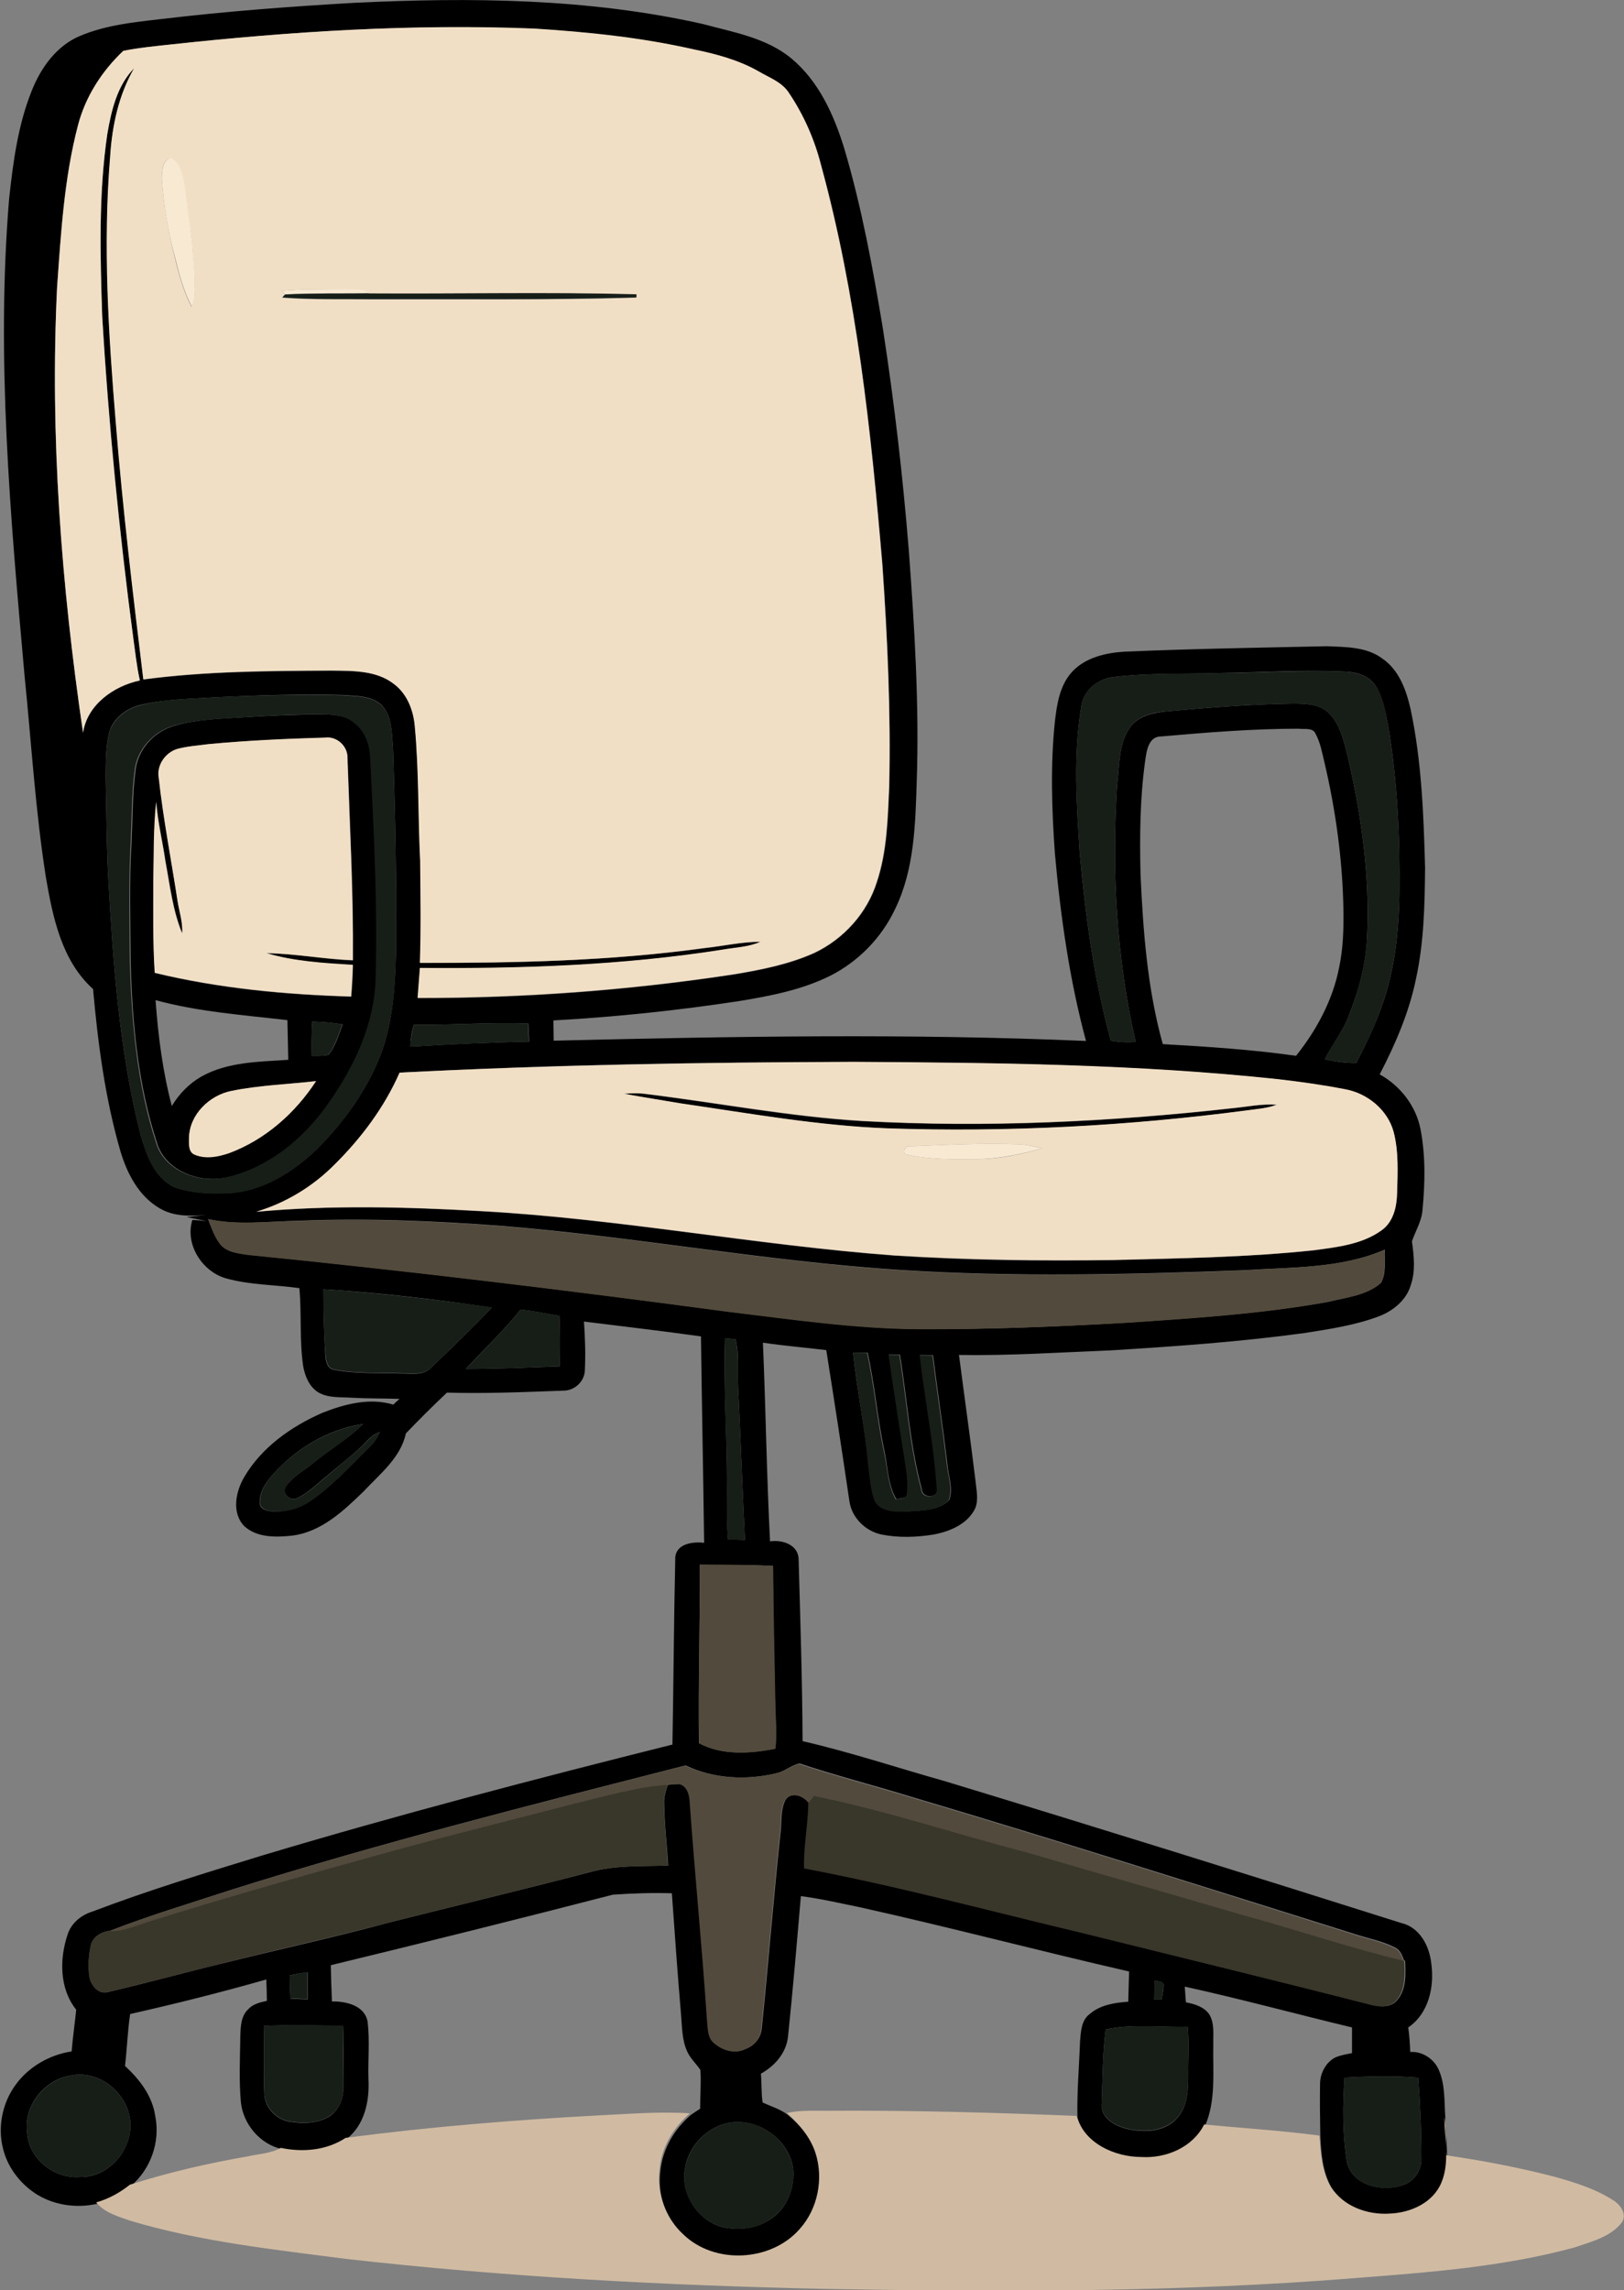
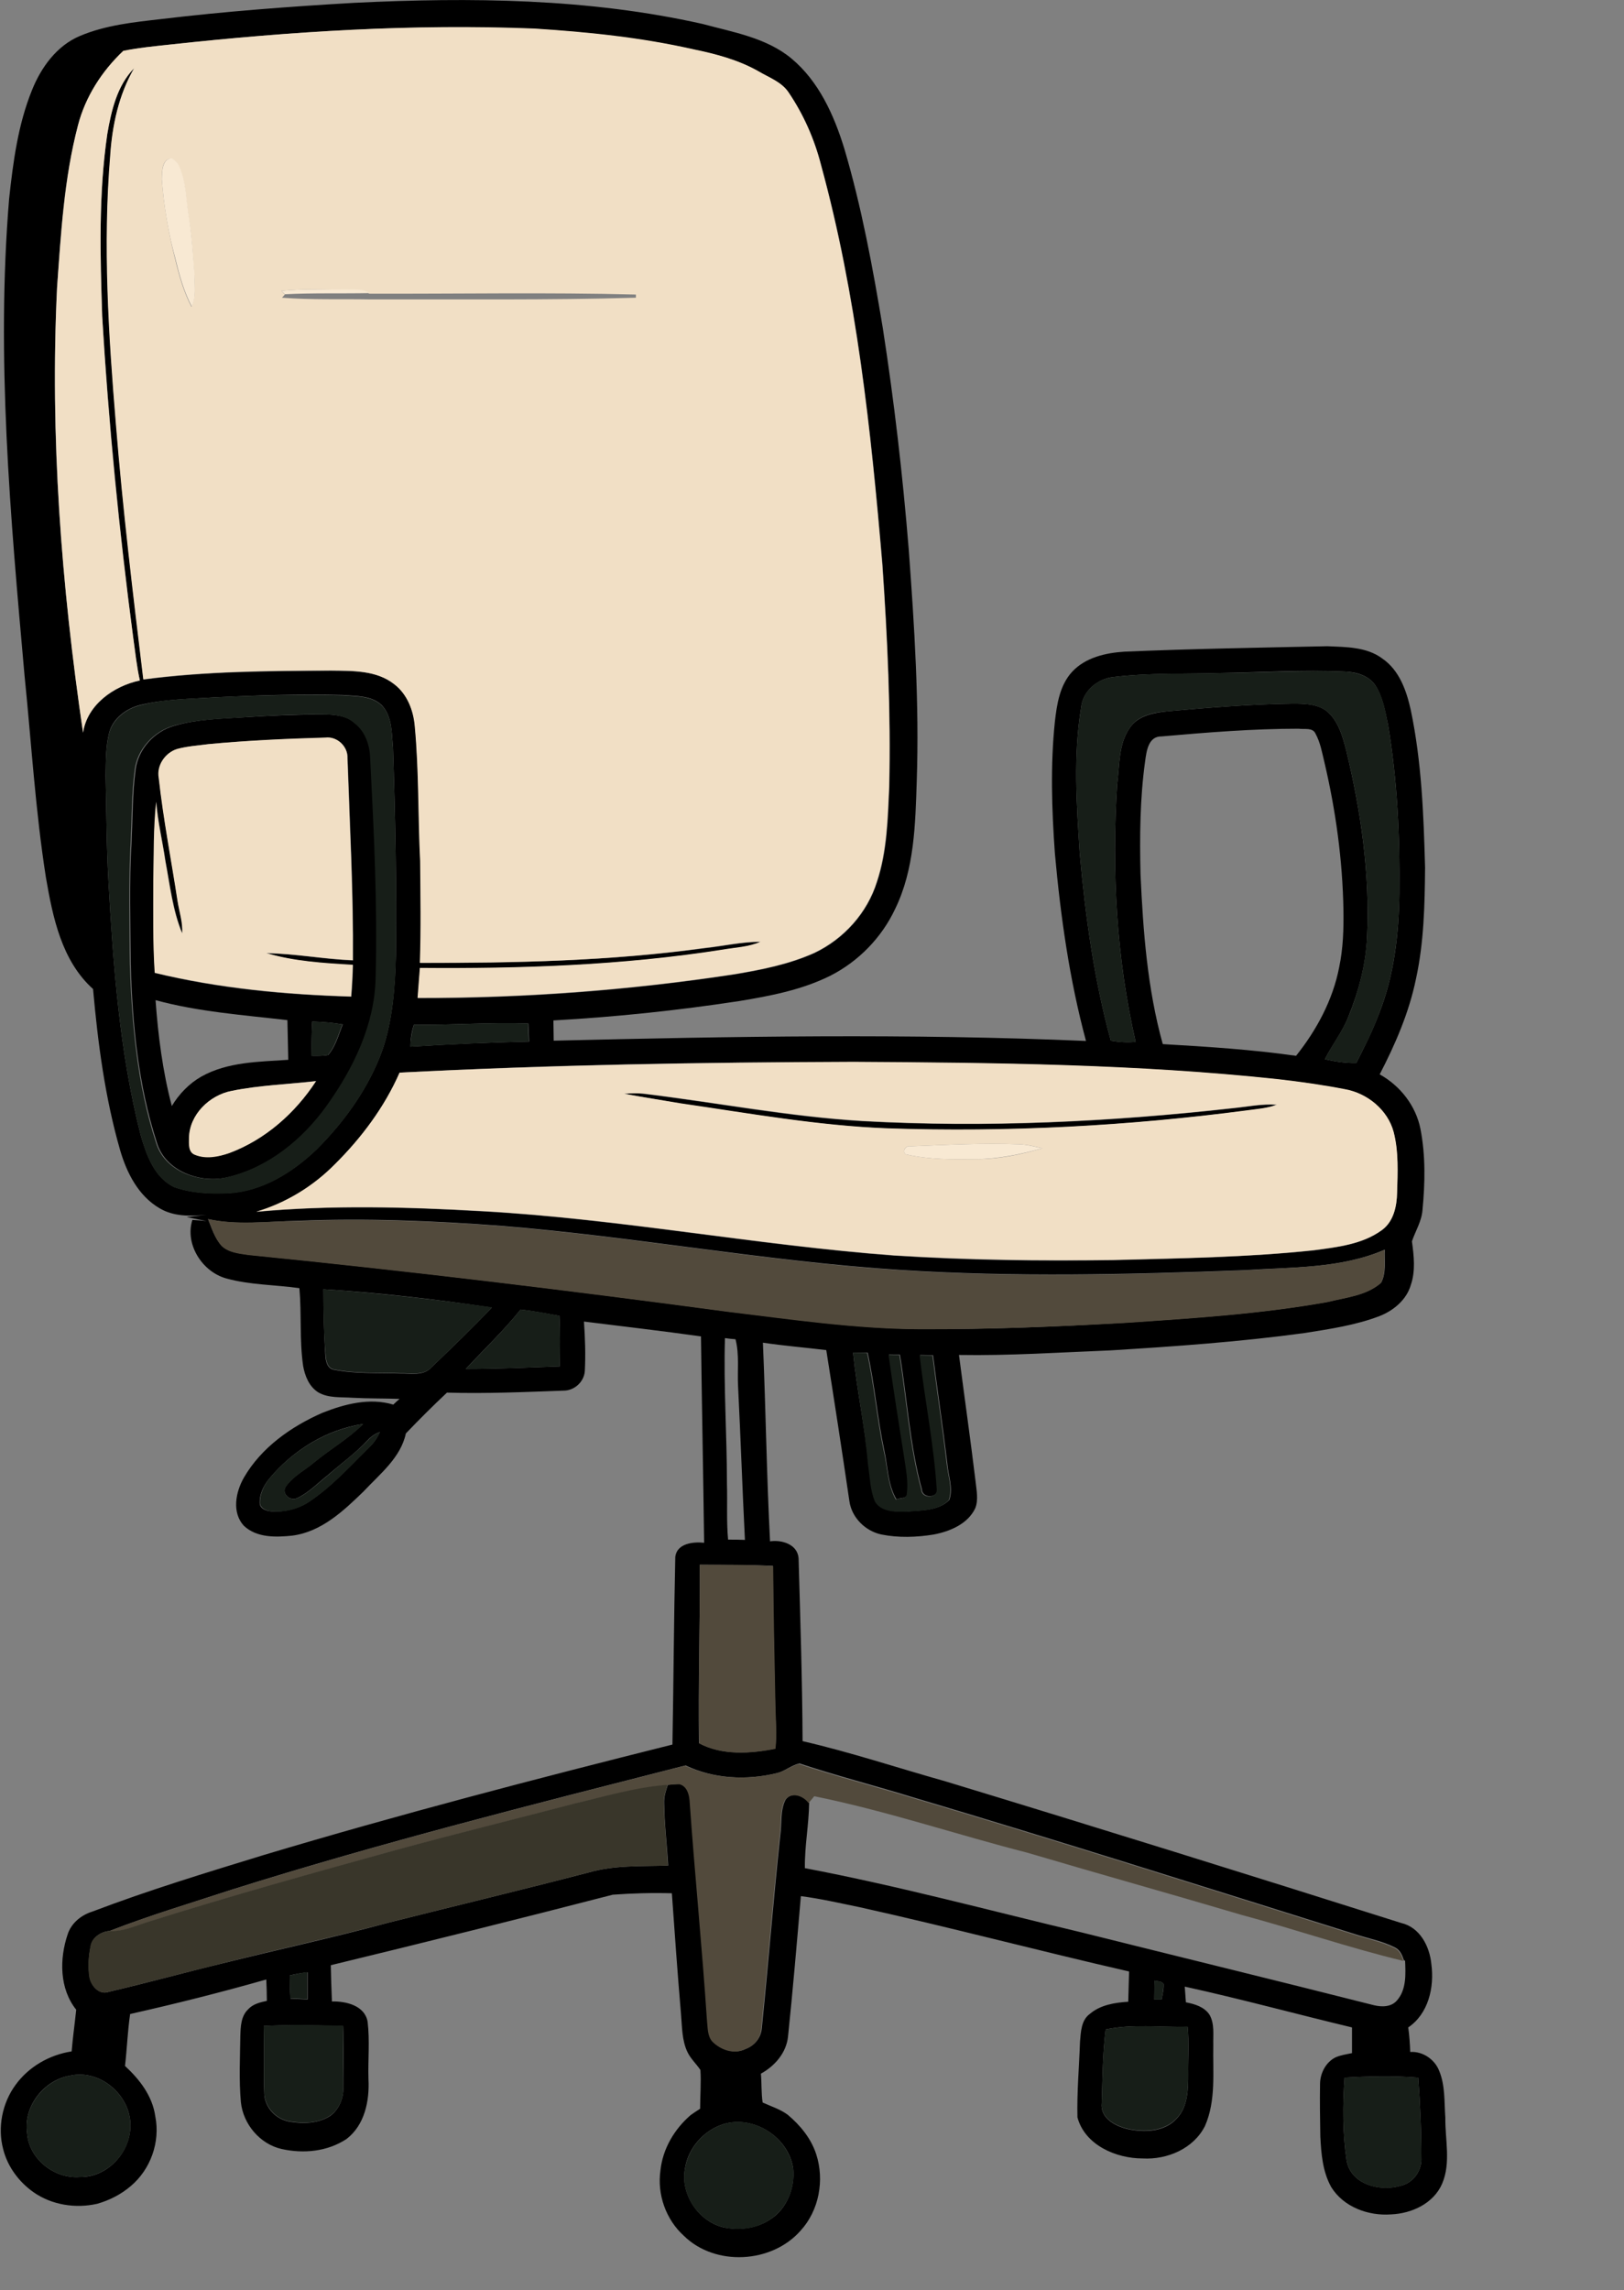
<svg xmlns="http://www.w3.org/2000/svg" version="1.1" id="Layer_1" x="0px" y="0px" viewBox="0 0 569 802.4" enable-background="new 0 0 569 802.4" xml:space="preserve">
  <rect x="0" y="0" width="569" height="802.4" fill="#808080" stroke="none" />
  <g>
    <g>
      <path d="M124,1c40.8-2,82.2-1.6,122.2,7.4c10.7,2.9,22.3,4.8,31.1,12.1c9.6,8,14.9,19.8,18.5,31.5c6.1,20.6,10,41.8,13.5,62.9    c4,25.8,7,51.7,9.1,77.7c2,27,3.7,54,2.8,81.1c-0.5,15.1-0.8,30.9-7.6,44.8c-4.7,10-12.8,18.3-22.6,23.3c-10,5-21,7.1-31.9,8.9    c-21.6,3.3-43.4,5.6-65.2,6.8c0,2.4,0.1,4.7,0.1,7.1c62.1-1.5,124.4-2.6,186.5,0.1c-5.8-21.5-8.9-43.6-10.9-65.7    c-1.1-15.4-1.6-30.9,0-46.2c0.7-6.1,1.7-12.7,6-17.4c4.7-5.1,11.9-6.7,18.5-7.1c23.7-1,47.4-1.4,71-1.9c6.5,0.3,13.7,0.2,19.2,4.3    c6,4.1,8.5,11.3,10,18.1c3.8,18.1,4.5,36.7,5,55.1c-0.1,13.1-0.4,26.3-3.2,39.1c-2.4,11.7-7.2,22.8-12.7,33.4    c7.2,4,12.7,11,14.3,19.2c1.8,9.3,1.6,18.9,0.7,28.3c-0.3,4-2.5,7.4-3.7,11c0.7,5.1,1.3,10.4-0.4,15.3c-1.5,5.2-6.1,9-11,10.9    c-8.4,3.2-17.3,4.5-26.1,5.9c-22.6,3.1-45.4,4.7-68.1,6.1c-17.7,0.7-35.4,1.9-53.1,1.6c1.9,14.7,4,29.4,5.8,44.2    c0.3,3.1,1.1,6.5-0.1,9.5c-2.6,5.5-8.8,8.1-14.5,9.2c-6.1,1-12.4,1.2-18.4,0c-5.6-1.2-10.4-5.9-11.2-11.7    c-2.6-17.7-5.3-35.3-8.1-52.9c-7.4-0.9-14.8-1.5-22.2-2.6c1,23.2,1.3,46.4,2.5,69.6c4.1-0.6,9.6,1,10,5.9    c0.6,21.3,1.3,42.7,1.4,64.1c16.9,3.9,33.4,9.4,50.1,14.1c53.3,16.2,106.5,32.8,159.6,49.6c6.6,1.5,10,8.2,10.6,14.4    c1.1,8.1-1,17.4-8.1,22.2c0.4,2.8,0.6,5.7,0.7,8.6c4.3-0.3,8.5,2.5,10.1,6.5c2.2,5.2,1.8,11,2.2,16.5c-0.1,7.7,2,15.8-1.1,23.1    c-3,7-10.7,10.5-17.9,10.8c-8,0.6-16.7-2.6-21-9.6c-3-5.4-3.5-11.7-3.8-17.7c-0.1-6.1-0.2-12.2-0.1-18.3c0-3.8,2-7.7,5.4-9.4    c1.8-0.8,3.9-1.1,5.8-1.5c0-3,0-6,0-9c-19.6-4.7-39-10-58.6-14.3c0.1,1.8,0.3,3.6,0.4,5.5c3.1,0.6,6.5,1.6,8.3,4.4    c1.8,3.2,1.2,7,1.3,10.5c-0.2,9.5,1,19.5-2.9,28.4c-4,8-13.3,11.9-21.9,11.4c-9.3,0-20.2-4.7-22.8-14.4    c-0.2-8.9,0.6-17.7,0.9-26.5c0.3-3.4,0.4-7.5,3.4-9.7c3.7-3.2,8.8-4,13.5-4.3c0.1-3.5,0.2-7.1,0.3-10.6    c-31.5-7.2-62.8-15.5-94.3-22.5c-6.9-1.4-13.7-3-20.7-3.9c-1.4,16.4-2.8,32.8-4.5,49.2c-0.6,5.7-4.6,10.3-9.5,13    c0.3,3.4,0.1,6.8,0.6,10.1c3,1.4,6.1,2.3,8.8,4.3c4.4,3.7,8.2,8.3,10,13.9c2.9,9,1,19.6-5.5,26.7c-10.1,11.5-29.9,12.6-40.9,1.8    c-6.3-5.7-9.4-14.5-8.2-22.9c0.8-7.6,4.9-14.5,10.6-19.4c1.1-0.8,2.2-1.5,3.3-2.2c0-4.5,0.4-9.1,0.1-13.6    c-1.4-2.1-3.4-3.9-4.5-6.2c-2-4.1-1.9-8.9-2.3-13.4c-1.2-14.1-2.2-28.2-3.2-42.3c-6.9-0.2-13.8,0-20.7,0.5    c-32.9,8.5-65.8,16.7-98.8,24.7c0.1,4.2,0.2,8.5,0.4,12.7c4.9-0.1,11.5,1.4,12.5,7.1c0.8,6.6,0.1,13.4,0.3,20.1    c0.4,7.6-1.3,16.1-7.7,21c-6.7,4.4-15,5.2-22.7,3.5c-7.6-1.7-13.5-8.7-14.3-16.4c-0.7-7.7-0.3-15.4-0.2-23.1    c0.1-3.3,0.2-7,2.7-9.4c1.7-1.9,4.2-2.5,6.6-3c0-2.5-0.1-5-0.2-7.5c-15.8,4.5-31.7,8.5-47.7,12.1c-0.9,6-1.1,12.2-1.8,18.2    c5.1,4.7,9.6,10.5,10.6,17.6c1.8,9-1.6,18.6-8.6,24.5c-3.4,2.9-7.5,5-11.8,6.2c-7.6,1.7-15.9,0.4-22.3-4.1    c-5.1-3.6-9.1-9-10.6-15.1c-2-7.6-0.3-16.1,4.3-22.4c4.6-6.4,11.9-10.6,19.7-11.8c0.4-4.9,1.1-9.7,1.6-14.6    c-5.9-7.4-5.9-17.8-3-26.4c1.3-4,4.8-6.8,8.7-8c19.7-7.5,39.8-13.6,60-19.8c47.4-14.2,95.3-26.7,143.2-38.7    c0.4-22,0.5-43.9,1-65.8c0.6-4.7,6.3-5.3,10.1-4.9c-0.3-24.1-0.8-48.2-1.1-72.3c-13.6-1.9-27.3-3.5-41-5.2    c0.4,5.8,0.6,11.6,0.3,17.4c-0.3,3.8-3.7,6.8-7.4,6.8c-13.6,0.5-27.3,1.1-40.9,0.7c-4.9,4.6-9.7,9.4-14.4,14.3    c-1.8,8.5-9.1,14.2-14.8,20.3c-7,6.8-14.8,14.2-25,15.5c-5.7,0.6-12.4,0.8-16.9-3.4c-4.4-4.7-2.9-12,0-17    c6.1-10.5,16.5-17.8,27.4-22.6c7.8-3.1,16.6-5.4,24.9-2.9c0.7-0.7,1.5-1.4,2.2-2c-5.5-0.2-11.1-0.1-16.6-0.4    c-4-0.3-8.3,0.2-11.9-1.9c-3.2-2-4.7-5.8-5.3-9.3c-1.3-9-0.5-18.2-1.3-27.2c-8.5-1.2-17.3-1.1-25.6-3.4    c-8.4-2.3-14.6-11.9-11.9-20.5c1.7,0.1,3.3,0.2,5,0.4l-7-1.4l7-0.8c-5.6,0.5-11.5,0.7-16.5-2.3c-7.4-4.3-11.5-12.4-13.8-20.3    c-5.3-18.4-7.8-37.5-9.5-56.5c-11-9.9-14.1-25.1-16.5-39c-3.7-23.5-5.1-47.2-7.5-70.8C3.6,180.6-1.4,125,3.2,69.6    c1.4-12.9,3.1-25.9,8-38c3.2-8,8.7-15.6,16.8-19c9-3.8,18.7-4.8,28.3-5.9C78.8,4,101.4,2.3,124,1z M59.7,15.6    c-5.5,0.6-11,1.1-16.5,2.3C35.7,24.9,29.9,33.9,27.3,44c-4.9,18.5-6,37.7-7.3,56.7c-2.6,52.1,1.5,104.4,9.1,156    c1.5-9.8,10.8-16.3,19.9-18.3c-1.1-4.9-1.6-9.8-2.3-14.8c-4.9-37.5-8.6-75.2-10.9-112.9c-0.7-21.3-1.3-42.7,1.8-63.8    C39,38.8,41,30,47,23.9c-5.4,9.3-7.7,20.1-8.3,30.7c-2.6,31.3-0.6,62.8,2,94.1c2.4,29.9,6,59.6,9.6,89.4c21.8-2.9,43.9-3,65.8-3.1    c7.5,0.1,15.8-0.2,22,4.7c4.6,3.4,6.8,9.1,7.3,14.7c1.5,15.7,1.1,31.6,1.9,47.4c0.1,11.9,0.4,23.8-0.1,35.6    c33.3,0,66.8-0.7,99.8-5.2c6.5-0.7,13-2.2,19.6-2.2c-4.2,1.9-9,2-13.4,2.8c-35.1,5.5-70.6,6.7-106,6.4c-0.3,3.5-0.5,7-0.8,10.5    c37.1,0.1,74.2-2.7,110.9-8.3c9.6-1.6,19.2-3.5,28.1-7.5c10.3-4.9,18.5-14,21.9-24.9c3.6-10.7,3.8-22.1,4.3-33.2    c0.6-26-0.6-52.1-2.4-78.1c-4-47-9-94.3-21.5-139.9c-2.3-9-6.1-17.6-11.3-25.3c-2.5-3.7-6.9-5.3-10.5-7.4c-7-4-14.9-6.1-22.7-7.7    c-18.4-4.1-37.1-6.1-55.9-7.3C144.6,8.3,102,11,59.7,15.6z M427.1,235.8c-12.3,0.4-24.7-0.1-37,1.4c-5.6,0.6-10.7,4.9-11.3,10.6    c-2.8,16.9-1.6,34.1-0.5,51.1c2,22.1,5,44.2,10.9,65.7c2.9,0.5,5.8,0.7,8.7,0.4c-6.8-29.5-8.4-60-6.5-90.1    c0.9-6.7,0.4-14.2,4.5-20c2.9-4.2,8.3-5.2,13.1-5.7c14.6-1.3,29.3-2.5,43.9-2.7c4.5,0,9.6,0.1,12.9,3.5c3.4,3.5,4.7,8.4,5.9,13    c5.1,21.2,8.3,43.1,7.3,64.9c-0.4,9.8-2.9,19.3-6.6,28.4c-2.1,5.3-5.7,9.8-8.2,14.8c3.6,0.8,7.3,1.4,11,1.3    c2.9-5.7,5.8-11.4,8-17.4c5.3-13.3,6.9-27.8,7.1-42.1c0.2-19.8-0.7-39.6-4-59.1c-1-4.7-1.8-9.7-4.5-13.8    c-2.4-3.4-6.7-4.6-10.7-4.7C456.5,234.6,441.8,235.6,427.1,235.8z M75.4,244.3c-8.8,0.6-17.7,0.6-26.3,2.7    c-4.9,1.2-9.7,4.8-10.9,9.9c-1.2,4.9-1.1,9.9-1.2,14.9c0.3,12.3,0.3,24.7,1,37c1.7,29.8,3.9,59.9,11.3,88.9    c2,6.9,4.8,14.9,11.8,18.2c6,2.1,12.6,2.4,19,2.1c11.9-0.7,22.4-7.3,30.8-15.3c9.9-9.9,18.3-21.6,23.1-34.9    c3.6-10.6,4.4-21.9,4.7-33c0.3-24.3-0.2-48.6-1-72.9c-0.5-5-0.2-10.8-3.9-14.8c-3.6-3.5-9-3.2-13.7-3.6    C105.2,243.1,90.3,243.6,75.4,244.3z M407,258c-4.7-0.1-5.3,5.2-5.8,8.8c-1.8,13-1.9,26.3-1.6,39.4c0.9,20,2.4,40.2,7.8,59.6    c15.6,0.9,31.2,1.9,46.7,4.1c7.2-9,12.9-19.6,15.1-31c1.4-6.6,1.6-13.4,1.5-20.1c-0.3-17.5-2.7-34.9-6.7-51.9    c-0.8-3.3-1.4-6.8-3.1-9.9c-1-2.2-3.9-1.4-5.9-1.7C439,255.3,423,256.6,407,258z M145,359c-0.8,2.5-1.2,5.1-1.2,7.7    c13.8-0.9,27.7-1.5,41.6-1.8c-0.1-2.1-0.2-4.2-0.3-6.3C171.7,358.1,158.4,359.2,145,359z M140,375.8    c-5.3,12.1-13.4,22.9-22.7,32.2c-7.6,7.7-17.1,13.6-27.5,16.6c26.4-2.5,52.9-1.7,79.3-0.2c48.3,2.7,95.9,11.9,144.1,15.5    c25.6,1.7,51.3,2,77,1.6c23.4-0.6,46.8-1,70-3.4c8.2-1.1,17.1-2.1,24-7.1c4.1-3,5.2-8.4,5.3-13.1c0.2-7.1,0.5-14.3-1.2-21.2    c-2-7.8-9.2-13.5-17-15c-7.7-1.5-15.5-2.6-23.3-3.5c-49.4-5.3-99.2-5.8-148.9-6.1C246.1,372.1,193,373,140,375.8z M72.9,427.1    c1.3,3.2,2.3,6.6,4.7,9.2c2.4,2.5,6.2,2.8,9.5,3.3c56.1,5.6,112.1,12.4,168,19.9c22.3,2.6,44.6,6,67.1,6.1c24,0.2,48-0.8,72-2.2    c23.7-1.6,47.6-3.1,71-7.3c6.4-1.6,13.6-2.2,18.7-6.7c1.9-3.5,1.1-7.8,1.3-11.6c-15.4,6.7-32.6,6.1-49,7.2    c-40.3,1.5-80.8,2.5-121-0.1c-46.6-3-92.6-11.6-139.1-15.4c-23.9-1.8-47.9-2.8-71.9-1.8C93.7,427.9,83.2,429.4,72.9,427.1z     M113.3,451.7c0,7.7,0.2,15.5,0.7,23.2c0.1,2,0.7,4.7,3.1,5c7.6,1.5,15.3,1,23,1.3c3.7-0.1,8.3,1,11.1-2.2    c7.2-6.9,14.3-13.7,21.1-20.9C152.7,455.2,133,452.9,113.3,451.7z M182.4,458.8c-5.9,7.4-12.8,13.9-19.2,20.8    c11,0,21.9-0.5,32.9-0.9c0.1-5.9,0.2-11.8-0.1-17.7C191.4,460.2,186.9,459.3,182.4,458.8z M254,468.8c-0.5,17,0.7,34,0.7,50.9    c0.2,6.6-0.2,13.2,0.4,19.7c2,0,3.9,0,5.9,0.1c-0.9-17.9-1.5-35.8-2.4-53.8c-0.3-5.5,0.5-11.1-0.9-16.5    C256.5,469.1,255.2,469,254,468.8z M298.9,473.9c1.3,13,4.1,25.9,5.4,39c0.7,4.4,0.7,9,2.5,13.2c2.4,3.7,7.4,3.5,11.3,3.4    c4.9-0.4,10.8-0.2,14.5-4c1.5-4.1-0.4-8.6-0.7-12.8c-1.5-12.6-3.4-25.2-5-37.9c-1.5,0-3-0.1-4.5-0.1c1.8,15.7,5,31.2,6,47    c0.3,3.3-5.3,3.3-5.4,0.1c-4.2-15.4-5.1-31.5-7.7-47.2c-1.3,0-2.6-0.1-3.8-0.1c1.7,12,3.5,24.1,5.5,36.1c0.6,4.2,1.5,8.6,0.9,12.8    c-0.2,1.8-2.6,1.3-3.8,1.9c-3.1-5.2-3-11.5-4.3-17.3c-2.4-11.3-3.3-22.8-5.8-34.1C302.2,474,300.5,473.9,298.9,473.9z M94.3,518.1    c-2,2.5-3.5,5.5-3.3,8.8c0.4,1.9,2.5,2.5,4.2,2.6c4.6,0.3,9.3-0.9,13.1-3.4c7.9-5.3,14.3-12.4,21-19c1.6-1.5,2.9-3.4,3.8-5.4    c-1.7,0.6-3.1,1.6-4.3,2.9c-4.2,4.5-9.2,8.1-13.8,12.1c-3.6,2.8-6.8,6.3-11,8.2c-2.3,1.1-5.3-1.5-4-3.9c2.5-3.8,6.8-5.9,10.2-8.8    c5.6-4.6,11.9-8.2,17-13.3C114.4,500.8,102.6,508.1,94.3,518.1z M245.2,548.2c0.1,20.8-0.6,41.7-0.3,62.5c8,4.3,18,3.7,26.7,1.9    c0.6-5,0.1-9.9,0-14.9c-0.4-16.4-0.7-32.7-0.8-49.1C262.3,548.2,253.7,548.3,245.2,548.2z M272.2,621.2c-10.6,2.6-22.2,2-32-2.7    c-53.2,13.6-106.5,27-158.9,43.5c-14.3,4.7-28.8,9-42.9,14.5c-2.9,0.2-6.1,2.2-6.6,5.3c-0.8,3.6-1,7.4-0.4,11c0.6,3,3.4,6.3,6.8,5    c13.4-3.1,26.7-6.8,40-10c19.3-4.8,38.7-9,57.9-14.2c23.4-5.9,46.8-11.5,70.2-17.6c9-2.6,18.5-2.1,27.8-2.4    c-0.4-7.3-1.3-14.5-1.4-21.9c-0.1-2.2,0.6-4.3,1.3-6.4c1.4-0.1,2.8-0.3,4.2-0.3c2.5,0.7,3.4,3.4,3.6,5.7    c1.9,25.7,4.4,51.4,6.1,77.1c0.3,2.5,0.1,5.4,1.9,7.4c2.9,2.9,7.6,4.6,11.5,2.6c3-1.1,5.3-3.8,5.6-7.1c2.3-22.6,4.1-45.3,6.5-67.9    c0.6-4-0.1-8.4,1.8-12.2c2.1-3.1,6.4-1.6,8.3,1c-0.1,7.7-1.6,15.2-1.5,22.9c32.7,6.2,64.9,14.9,97.3,22.6    c34,8.5,68.1,16.8,102,25.4c2.8,0.7,6.2,0.7,8.2-1.7c3.3-3.8,3-9.2,2.8-13.9l-0.4-0.1c-0.6-1.8-1.3-3.6-3.1-4.5    c-4.5-2.3-9.6-3.2-14.4-4.8c-51.7-16.2-103.3-32.6-155.1-48c-13-4-26.3-7.4-39.2-11.7C277.1,618.5,274.9,620.6,272.2,621.2z     M101.5,692.1c0,2.7,0.1,5.4,0.3,8.1c2,0.1,4,0.2,6,0.3c0-3.2,0-6.4,0-9.5C105.6,691.2,103.5,691.6,101.5,692.1z M404.5,693.9    c0,2.2-0.1,4.4-0.1,6.6c0.6,0,1.9,0,2.6,0c0.3-1.8,0.8-3.6,0.7-5.4C407,694,405.5,694.2,404.5,693.9z M92.4,709.8    c0.2,7.9-0.2,15.8,0.2,23.8c0.2,4.8,4.1,8.9,8.8,9.7c4.8,0.8,10.1,0.7,14.3-2c3.3-2.4,4.8-6.6,4.6-10.5c-0.1-7,0.3-14-0.1-21    C110.9,709.6,101.7,709.3,92.4,709.8z M387.4,711c-1.1,8.6-1.1,17.2-1.4,25.8c-0.6,5.3,4.8,8.1,9.1,9.1c5.9,1.3,13.1,1,17.3-3.8    c3.8-4.1,3.9-10.1,3.9-15.3c-0.1-5.6,0.4-11.2-0.2-16.7C406.5,710.3,396.8,709,387.4,711z M24.5,727.2c-9.2,1.6-16.4,10.8-15,20.2    c0.7,9.1,9.6,16,18.5,15.3c9.6,0.2,17.7-8.6,17.7-18C45.8,734.1,35.1,724.8,24.5,727.2z M471.1,727.9c-0.7,9.6-0.7,19.4,0.7,28.9    c1.4,8.6,11.9,11.2,19.2,8.9c4.4-1.1,7.3-5.5,7-9.9c0-9.3-0.4-18.6-1.1-27.9C488.3,727.2,479.7,727.4,471.1,727.9z M253.4,744.2    c-6.9,2.2-12.3,8.4-13.4,15.5c-1.7,8.9,4.6,18.4,13.3,20.6c5.6,1.2,11.7,0.5,16.5-2.7c5.9-3.7,8.8-11.1,8.1-17.9    C276.3,748.8,264.1,740.9,253.4,744.2z" />
    </g>
    <g>
      <path d="M85.4,251.3c9.2-0.6,18.4-1,27.7-1c3.9,0,8.3,0.3,11.4,3.1c3.8,2.9,5.3,7.8,5.5,12.4c1.2,25.6,2.6,51.3,1.9,77    c-0.4,16.3-7.8,31.5-17.1,44.5c-8.5,11.8-20.5,21.7-34.8,25.1c-9.7,2.4-22.2-2-25.1-12.3c-6.5-20.1-8.5-41.2-9.1-62.2    c-0.1-14.4-0.6-28.7,0.3-43.1c0.4-8.4,0.3-16.8,1.4-25.1c0.9-7.2,6.5-13.4,13.5-15.4C68.7,252,77.1,251.8,85.4,251.3z M73.1,260.7    c-3.7,0.5-7.4,0.7-11,1.8c-4.1,1.3-7.2,5.7-6.4,10.1c1.6,14.5,4.4,28.8,6.6,43.2c0.6,3.8,1.9,7.5,1.6,11.3    c-3.3-8.1-4.3-16.9-5.9-25.4c-1-6.9-2.7-13.8-3.2-20.7c-1,9.2-0.8,18.5-1,27.8c0,10.7-0.2,21.4,0.5,32.1    c22.5,5.5,45.7,7.6,68.8,8.3c0.3-3.7,0.5-7.4,0.6-11.1c-10.1-0.5-20.5-1.2-30.3-4.1c10.1,0.1,20.1,2.1,30.3,2.5    c0.2-23.6-1.1-47.2-1.9-70.8c0.2-4.1-3.6-7.7-7.7-7.2C100.4,258.8,86.7,259.5,73.1,260.7z M54.5,350.4c0.9,12.5,2.5,25,5.7,37.1    c2.5-4.2,6.1-7.9,10.3-10.3c9.2-5.2,20.2-5.2,30.5-5.9c-0.1-4.6-0.2-9.3-0.3-13.9C85.2,355.6,69.6,354.5,54.5,350.4z M109.4,357.9    c-0.2,4-0.3,8-0.2,12c1.9,0,3.9,0.1,5.8-0.3c2.6-3,3.6-7,5.1-10.7C116.5,358.3,112.9,358,109.4,357.9z M81.1,382.2    c-7.7,1.5-14.8,8.4-14.8,16.5c0,2-0.3,4.9,2.1,5.8c3.8,1.6,8.2,0.7,12-0.6c12.6-4.7,23.1-14,30.4-25.2    C100.8,379.9,90.9,380.2,81.1,382.2z" />
    </g>
    <path d="M218.7,383.2c2.1-0.2,4.3-0.3,6.5,0c25.7,3.1,51.1,8.1,76.9,9.6c43.3,2.4,86.8,0.3,129.8-4.5c5.1-0.5,10.3-1.6,15.4-1.2   c-3.4,1.3-7,1.5-10.5,2c-41.7,5.4-83.8,7.7-125.8,6.3c-24.5-1-48.7-5.3-72.9-8.8C231.7,385.4,225.2,384.4,218.7,383.2z" />
  </g>
  <g>
    <g>
      <path fill="#F1DFC5" d="M59.7,15.6C102,11,144.6,8.3,187.2,10c18.8,1.2,37.5,3.1,55.9,7.3c7.8,1.6,15.7,3.7,22.7,7.7    c3.7,2.2,8.1,3.7,10.5,7.4c5.2,7.7,9,16.3,11.3,25.3c12.5,45.7,17.5,92.9,21.5,139.9c1.8,26,3,52,2.4,78.1    c-0.5,11.1-0.8,22.5-4.3,33.2c-3.4,10.9-11.6,20-21.9,24.9c-8.9,4-18.5,5.9-28.1,7.5c-36.7,5.6-73.8,8.3-110.9,8.3    c0.3-3.5,0.5-7,0.8-10.5c35.4,0.3,71-0.9,106-6.4c4.5-0.8,9.2-0.9,13.4-2.8c-6.6,0-13.1,1.5-19.6,2.2c-33.1,4.6-66.5,5.3-99.8,5.2    c0.4-11.9,0.2-23.8,0.1-35.6c-0.8-15.8-0.4-31.6-1.9-47.4c-0.5-5.6-2.7-11.2-7.3-14.7c-6.2-4.8-14.5-4.6-22-4.7    c-21.9,0.1-44,0.2-65.8,3.1c-3.6-29.7-7.2-59.5-9.6-89.4c-2.6-31.3-4.6-62.7-2-94.1C39.3,44,41.6,33.2,47,23.9    c-6,6.1-8,14.9-9.4,23c-3.1,21.1-2.5,42.5-1.8,63.8c2.2,37.8,5.9,75.4,10.9,112.9c0.7,4.9,1.2,9.9,2.3,14.8    c-9.2,1.9-18.5,8.5-19.9,18.3c-7.6-51.6-11.6-103.9-9.1-156c1.4-19,2.5-38.2,7.3-56.7c2.6-10.1,8.4-19.1,15.9-26.2    C48.7,16.7,54.2,16.2,59.7,15.6z M56.7,62.8c0.7,9.3,2.3,18.7,4.6,27.7c1.4,5.8,3,11.7,5.8,17c1.6-3.3,1-7.2,1-10.7    c-0.5-6.7-0.8-13.3-1.9-19.9c-1.1-6.3-0.9-12.9-3.6-18.8c-0.5-1.2-1.5-2-2.6-2.6C56.6,55.8,56.8,60.2,56.7,62.8z M98.6,101.9    l1.2,1.3c-0.3,0.3-0.7,0.8-1,1.1c10.3,0.8,20.8,0.4,31.1,0.6c31-0.1,62,0.3,92.9-0.6c0-0.3,0-0.8,0-1.1    c-31.1-0.8-62.3-0.2-93.4-0.3c-2.5-1.7-5.6-1.2-8.4-1.3C113.6,101.5,106.1,101.1,98.6,101.9z" />
    </g>
    <path fill="#F1DFC5" d="M73.1,260.7c13.6-1.3,27.3-1.9,40.9-2.3c4.1-0.5,7.9,3.1,7.7,7.2c0.8,23.6,2.1,47.2,1.9,70.8   c-10.1-0.4-20.1-2.3-30.3-2.5c9.8,2.9,20.1,3.5,30.3,4.1c-0.1,3.7-0.3,7.4-0.6,11.1c-23.1-0.7-46.3-2.9-68.8-8.3   c-0.7-10.7-0.5-21.4-0.5-32.1c0.2-9.3,0-18.5,1-27.8c0.5,7,2.2,13.8,3.2,20.7c1.6,8.5,2.5,17.3,5.9,25.4c0.3-3.8-1-7.5-1.6-11.3   c-2.2-14.4-5-28.7-6.6-43.2c-0.8-4.4,2.3-8.8,6.4-10.1C65.7,261.4,69.5,261.2,73.1,260.7z" />
    <g>
      <path fill="#F1DFC5" d="M140,375.8c53-2.7,106.1-3.6,159.1-3.8c49.7,0.3,99.4,0.8,148.9,6.1c7.8,0.9,15.6,2,23.3,3.5    c7.8,1.4,14.9,7.2,17,15c1.8,6.9,1.4,14.2,1.2,21.2c-0.1,4.8-1.2,10.1-5.3,13.1c-6.9,5.1-15.8,6-24,7.1c-23.3,2.5-46.7,2.8-70,3.4    c-25.7,0.3-51.3,0-77-1.6c-48.2-3.6-95.8-12.8-144.1-15.5c-26.4-1.5-53-2.2-79.3,0.2c10.4-3.1,19.9-8.9,27.5-16.6    C126.6,398.7,134.7,387.9,140,375.8z M218.7,383.2c6.5,1.2,13,2.2,19.5,3.3c24.2,3.5,48.4,7.9,72.9,8.8c42,1.4,84.1-0.8,125.8-6.3    c3.5-0.5,7.1-0.7,10.5-2c-5.2-0.4-10.3,0.7-15.4,1.2c-43.1,4.8-86.5,6.9-129.8,4.5c-25.8-1.6-51.3-6.5-76.9-9.6    C223,383,220.9,383,218.7,383.2z M319,401.6c-1.6-0.4-3,1.6-1.7,2.8c8.1,1.9,16.5,1.8,24.8,1.7c7.9,0,15.6-1.6,23.1-3.8    c-2.7-0.7-5.4-1.3-8.1-1.4C344.4,400.4,331.7,401.1,319,401.6z" />
    </g>
    <path fill="#F1DFC5" d="M81.1,382.2c9.8-2,19.7-2.3,29.6-3.4c-7.3,11.2-17.8,20.5-30.4,25.2c-3.8,1.3-8.1,2.2-12,0.6   c-2.4-0.9-2.1-3.8-2.1-5.8C66.3,390.5,73.4,383.7,81.1,382.2z" />
  </g>
  <g>
    <path fill="#F8E9D3" d="M56.7,62.8c0.1-2.6,0-7,3.4-7.4c1.1,0.6,2.1,1.5,2.6,2.6c2.7,5.9,2.5,12.5,3.6,18.8   c1,6.6,1.4,13.3,1.9,19.9c-0.1,3.6,0.6,7.4-1,10.7c-2.8-5.3-4.4-11.2-5.8-17C58.9,81.4,57.4,72.1,56.7,62.8z" />
    <path fill="#F8E9D3" d="M98.6,101.9c7.5-0.8,15-0.4,22.5-0.5c2.8,0.1,6-0.4,8.4,1.3c-9.9,0.2-19.8-0.1-29.7,0.4L98.6,101.9z" />
    <path fill="#F8E9D3" d="M319,401.6c12.7-0.5,25.4-1.2,38.1-0.7c2.8,0.1,5.5,0.8,8.1,1.4c-7.5,2.1-15.3,3.7-23.1,3.8   c-8.3,0.1-16.7,0.2-24.8-1.7C316,403.3,317.4,401.2,319,401.6z" />
  </g>
  <g>
-     <path fill="#171E18" d="M99.9,103.2c9.9-0.5,19.8-0.3,29.7-0.4c31.1,0.2,62.3-0.5,93.4,0.3c0,0.3,0,0.9,0,1.1   c-31,0.9-61.9,0.5-92.9,0.6c-10.4-0.1-20.8,0.2-31.1-0.6C99.1,104,99.6,103.5,99.9,103.2z" />
    <path fill="#171E18" d="M427.1,235.8c14.7-0.1,29.4-1.1,44-0.5c4,0.2,8.3,1.3,10.7,4.7c2.8,4.1,3.6,9.1,4.5,13.8   c3.3,19.5,4.2,39.3,4,59.1c-0.2,14.3-1.8,28.8-7.1,42.1c-2.1,6-5.1,11.7-8,17.4c-3.7,0.1-7.4-0.5-11-1.3c2.5-5.1,6.1-9.6,8.2-14.8   c3.7-9,6.1-18.6,6.6-28.4c1-21.9-2.2-43.7-7.3-64.9c-1.2-4.6-2.5-9.5-5.9-13c-3.4-3.4-8.5-3.5-12.9-3.5   c-14.7,0.2-29.3,1.4-43.9,2.7c-4.8,0.4-10.2,1.4-13.1,5.7c-4.1,5.8-3.6,13.3-4.5,20c-1.9,30.1-0.3,60.6,6.5,90.1   c-2.9,0.3-5.9,0.1-8.7-0.4c-5.9-21.4-8.9-43.6-10.9-65.7c-1.1-17-2.3-34.2,0.5-51.1c0.6-5.8,5.7-10,11.3-10.6   C402.4,235.7,414.8,236.1,427.1,235.8z" />
    <g>
      <path fill="#171E18" d="M75.4,244.3c14.9-0.7,29.8-1.1,44.7-0.7c4.7,0.4,10.1,0.1,13.7,3.6c3.7,3.9,3.4,9.7,3.9,14.8    c0.8,24.3,1.3,48.6,1,72.9c-0.2,11.1-1.1,22.4-4.7,33c-4.8,13.3-13.2,25-23.1,34.9c-8.4,8-19,14.7-30.8,15.3    c-6.4,0.3-12.9,0-19-2.1c-7-3.3-9.8-11.2-11.8-18.2c-7.4-29.1-9.6-59.1-11.3-88.9c-0.7-12.3-0.7-24.7-1-37c0.1-5,0-10,1.2-14.9    c1.3-5.1,6-8.7,10.9-9.9C57.7,244.8,66.6,244.9,75.4,244.3z M85.4,251.3c-8.3,0.6-16.7,0.7-24.7,3c-6.9,2-12.6,8.2-13.5,15.4    c-1.1,8.3-1,16.7-1.4,25.1c-0.8,14.3-0.4,28.7-0.3,43.1c0.7,21,2.6,42.2,9.1,62.2c2.9,10.3,15.4,14.7,25.1,12.3    c14.3-3.4,26.4-13.3,34.8-25.1c9.3-13,16.7-28.2,17.1-44.5c0.7-25.7-0.6-51.4-1.9-77c-0.1-4.6-1.7-9.5-5.5-12.4    c-3.1-2.8-7.4-3.1-11.4-3.1C103.8,250.2,94.6,250.7,85.4,251.3z" />
    </g>
    <path fill="#171E18" d="M109.4,357.9c3.6,0.1,7.1,0.4,10.6,1c-1.5,3.6-2.5,7.7-5.1,10.7c-1.9,0.4-3.8,0.3-5.8,0.3   C109.1,365.9,109.2,361.9,109.4,357.9z" />
    <path fill="#171E18" d="M145,359c13.3,0.2,26.7-0.9,40-0.4c0.1,2.1,0.2,4.2,0.3,6.3c-13.9,0.3-27.8,1-41.6,1.8   C143.9,364.1,144.3,361.5,145,359z" />
    <path fill="#171E18" d="M113.3,451.7c19.8,1.3,39.4,3.6,59.1,6.3c-6.8,7.2-14,14.1-21.1,20.9c-2.8,3.2-7.4,2.1-11.1,2.2   c-7.7-0.3-15.4,0.2-23-1.3c-2.4-0.3-3-3-3.1-5C113.4,467.1,113.3,459.4,113.3,451.7z" />
    <path fill="#171E18" d="M182.4,458.8c4.6,0.5,9.1,1.3,13.6,2.2c0.3,5.9,0.2,11.8,0.1,17.7c-11,0.4-21.9,0.9-32.9,0.9   C169.6,472.8,176.5,466.2,182.4,458.8z" />
-     <path fill="#171E18" d="M254,468.8c1.2,0.1,2.5,0.3,3.7,0.4c1.3,5.4,0.6,11,0.9,16.5c0.9,17.9,1.5,35.8,2.4,53.8   c-2,0-3.9-0.1-5.9-0.1c-0.7-6.5-0.3-13.1-0.4-19.7C254.6,502.8,253.5,485.8,254,468.8z" />
    <path fill="#171E18" d="M298.9,473.9c1.6,0,3.3,0.1,4.9,0.1c2.5,11.3,3.4,22.8,5.8,34.1c1.4,5.8,1.3,12.1,4.3,17.3   c1.2-0.6,3.5-0.1,3.8-1.9c0.6-4.3-0.3-8.6-0.9-12.8c-1.9-12-3.8-24-5.5-36.1c1.3,0,2.5,0.1,3.8,0.1c2.6,15.7,3.5,31.8,7.7,47.2   c0.1,3.2,5.7,3.2,5.4-0.1c-1-15.8-4.2-31.3-6-47c1.5,0,3,0.1,4.5,0.1c1.6,12.6,3.5,25.2,5,37.9c0.4,4.2,2.2,8.6,0.7,12.8   c-3.7,3.8-9.5,3.6-14.5,4c-3.9,0.1-8.9,0.3-11.3-3.4c-1.8-4.2-1.8-8.8-2.5-13.2C303,499.8,300.2,486.9,298.9,473.9z" />
    <path fill="#171E18" d="M94.3,518.1c8.3-10,20.1-17.2,33-19.2c-5.1,5.1-11.4,8.7-17,13.3c-3.4,2.9-7.7,5-10.2,8.8   c-1.4,2.4,1.6,5.1,4,3.9c4.2-1.9,7.4-5.4,11-8.2c4.6-4.1,9.6-7.7,13.8-12.1c1.2-1.3,2.6-2.3,4.3-2.9c-1,2-2.2,3.8-3.8,5.4   c-6.7,6.7-13.1,13.7-21,19c-3.8,2.6-8.5,3.8-13.1,3.4c-1.7-0.1-3.7-0.8-4.2-2.6C90.9,523.6,92.4,520.5,94.3,518.1z" />
    <path fill="#171E18" d="M101.5,692.1c2.1-0.5,4.1-0.9,6.2-1.2c0,3.2,0,6.4,0,9.5c-2-0.1-4-0.2-6-0.3   C101.6,697.5,101.5,694.8,101.5,692.1z" />
    <path fill="#171E18" d="M404.5,693.9c1.1,0.3,2.6,0.1,3.2,1.2c0,1.8-0.4,3.6-0.7,5.4c-0.6,0-1.9,0-2.6,0   C404.4,698.3,404.4,696.1,404.5,693.9z" />
    <path fill="#171E18" d="M92.4,709.8c9.2-0.6,18.5-0.3,27.8-0.1c0.3,7-0.1,14,0.1,21c0.2,4-1.3,8.2-4.6,10.5   c-4.2,2.8-9.5,2.8-14.3,2c-4.7-0.8-8.5-4.9-8.8-9.7C92.3,725.7,92.6,717.8,92.4,709.8z" />
    <path fill="#171E18" d="M387.4,711c9.4-2,19.1-0.7,28.7-1c0.6,5.5,0.1,11.1,0.2,16.7c0,5.3-0.1,11.2-3.9,15.3   c-4.3,4.8-11.5,5.1-17.3,3.8c-4.3-1-9.7-3.8-9.1-9.1C386.3,728.2,386.3,719.5,387.4,711z" />
    <path fill="#171E18" d="M24.5,727.2c10.5-2.4,21.3,6.9,21.2,17.5c0.1,9.4-8.1,18.1-17.7,18c-8.9,0.7-17.8-6.2-18.5-15.3   C8.1,738.1,15.3,728.9,24.5,727.2z" />
    <path fill="#171E18" d="M471.1,727.9c8.6-0.5,17.2-0.7,25.8,0c0.7,9.3,1.1,18.6,1.1,27.9c0.3,4.4-2.6,8.8-7,9.9   c-7.2,2.4-17.8-0.3-19.2-8.9C470.4,747.3,470.4,737.5,471.1,727.9z" />
    <path fill="#171E18" d="M253.4,744.2c10.7-3.4,22.8,4.6,24.5,15.5c0.8,6.8-2.2,14.1-8.1,17.9c-4.8,3.3-10.9,4-16.5,2.7   c-8.7-2.2-15.1-11.7-13.3-20.6C241.2,752.6,246.5,746.4,253.4,744.2z" />
  </g>
  <g>
    <path fill="#524A3C" d="M72.9,427.1c10.3,2.2,20.8,0.7,31.2,0.7c24-1,48,0,71.9,1.8c46.5,3.8,92.5,12.4,139.1,15.4   c40.3,2.6,80.7,1.6,121,0.1c16.4-1.2,33.6-0.6,49-7.2c-0.2,3.8,0.6,8.1-1.3,11.6c-5.1,4.5-12.4,5.1-18.7,6.7   c-23.5,4.2-47.3,5.7-71,7.3c-24,1.3-48,2.3-72,2.2c-22.5-0.1-44.8-3.4-67.1-6.1c-55.9-7.5-111.9-14.3-168-19.9   c-3.3-0.5-7-0.8-9.5-3.3C75.2,433.7,74.2,430.3,72.9,427.1z" />
-     <path fill="#524A3C" d="M245.2,548.2c8.6,0,17.1-0.1,25.7,0.5c0.1,16.4,0.5,32.7,0.8,49.1c0.1,5,0.6,10,0,14.9   c-8.7,1.7-18.7,2.4-26.7-1.9C244.6,589.9,245.3,569.1,245.2,548.2z" />
+     <path fill="#524A3C" d="M245.2,548.2c8.6,0,17.1-0.1,25.7,0.5c0.1,16.4,0.5,32.7,0.8,49.1c0.1,5,0.6,10,0,14.9   c-8.7,1.7-18.7,2.4-26.7-1.9C244.6,589.9,245.3,569.1,245.2,548.2" />
    <path fill="#524A3C" d="M272.2,621.2c2.8-0.6,5-2.6,7.7-3.2c12.9,4.3,26.1,7.7,39.2,11.7c51.9,15.4,103.5,31.8,155.1,48   c4.8,1.6,9.8,2.5,14.4,4.8c1.8,0.8,2.5,2.7,3.1,4.5c-19.1-4.6-37.6-11-56.6-16.1c-25-7.4-50.1-14.4-75.1-21.8   c-25-6.4-49.5-14.7-74.7-19.8c-0.7,0.8-1.3,1.6-2,2.4c-1.9-2.6-6.1-4.1-8.3-1c-1.9,3.7-1.2,8.1-1.8,12.2   c-2.4,22.6-4.2,45.3-6.5,67.9c-0.2,3.3-2.5,6-5.6,7.1c-3.9,2-8.6,0.3-11.5-2.6c-1.8-2-1.6-4.9-1.9-7.4c-1.7-25.7-4.3-51.4-6.1-77.1   c-0.2-2.3-1-5.1-3.6-5.7c-1.4,0-2.8,0.1-4.2,0.3c-11.1,0.9-21.9,4.1-32.8,6.6c-20.8,5.5-41.8,10.6-62.6,16.3   c-28.8,8-57.7,16-86.3,25c-4.5,1.4-9,3.6-13.9,3.3c14-5.5,28.5-9.8,42.9-14.5c52.4-16.5,105.7-29.9,158.9-43.5   C250,623.2,261.6,623.8,272.2,621.2z" />
  </g>
  <g>
    <path fill="#39362A" d="M201.1,631.9c10.8-2.5,21.6-5.8,32.8-6.6c-0.6,2.1-1.4,4.2-1.3,6.4c0.2,7.3,1,14.6,1.4,21.9   c-9.3,0.3-18.8-0.2-27.8,2.4c-23.3,6.1-46.8,11.7-70.2,17.6c-19.2,5.1-38.6,9.3-57.9,14.2c-13.4,3.3-26.6,6.9-40,10   c-3.4,1.3-6.2-2-6.8-5c-0.6-3.6-0.3-7.4,0.4-11c0.5-3.1,3.7-5,6.6-5.3c4.9,0.3,9.3-1.9,13.9-3.3c28.6-9,57.4-17,86.3-25   C159.3,642.5,180.2,637.4,201.1,631.9z" />
-     <path fill="#39362A" d="M285.2,629.2c25.3,5.1,49.8,13.4,74.7,19.8c25,7.4,50.1,14.4,75.1,21.8c18.9,5.1,37.5,11.5,56.6,16.1   l0.4,0.1c0.2,4.7,0.5,10.1-2.8,13.9c-2.1,2.3-5.4,2.3-8.2,1.7c-33.9-8.7-68-17-102-25.4c-32.4-7.7-64.5-16.4-97.3-22.6   c-0.2-7.7,1.4-15.3,1.5-22.9C283.9,630.8,284.6,630,285.2,629.2z" />
  </g>
  <g>
-     <path fill="#D0BBA2" d="M210,741.1c10.6-0.5,21.1-1.4,31.7-0.7c-5.7,4.9-9.9,11.8-10.6,19.4c-1.1,8.4,2,17.2,8.2,22.9   c11,10.8,30.9,9.7,40.9-1.8c6.4-7.1,8.4-17.7,5.5-26.7c-1.8-5.5-5.6-10.1-10-13.9c4.4-1,8.9-0.8,13.4-0.8   c29.4-0.2,58.8,0.6,88.1,1.8c2.7,9.7,13.5,14.4,22.8,14.4c8.6,0.5,17.9-3.4,21.9-11.4c13.5,1.3,27,2.1,40.4,3.9   c0.4,6,0.8,12.3,3.8,17.7c4.3,7,13,10.2,21,9.6c7.2-0.3,15-3.8,17.9-10.8c3.1-7.3,1-15.5,1.1-23.1c0.7,4.5,0.3,9,0.7,13.5   c12.9,1.9,25.6,4.3,38.2,7.6c7.1,2,14.4,4.3,20.6,8.4c2.4,1.6,4.6,5,2.5,7.7c-4,5-10.7,6.6-16.5,8.6c-25,6.8-50.9,8.7-76.6,10.7   c-61.9,5-124,4.9-186,3.8c-56-1.2-112-4.2-167.7-10.5c-25.3-3.3-50.9-6-75.4-13.3c-4.3-1.5-9.2-2.8-12.2-6.5   c4.3-1.2,8.3-3.4,11.8-6.2c13.5-4.3,27.3-7.5,41.2-9.9c3.9-0.9,8.1-1,11.7-3c7.7,1.6,16,0.9,22.7-3.5   C150.6,745.1,180.3,742.7,210,741.1z" />
-   </g>
+     </g>
</svg>